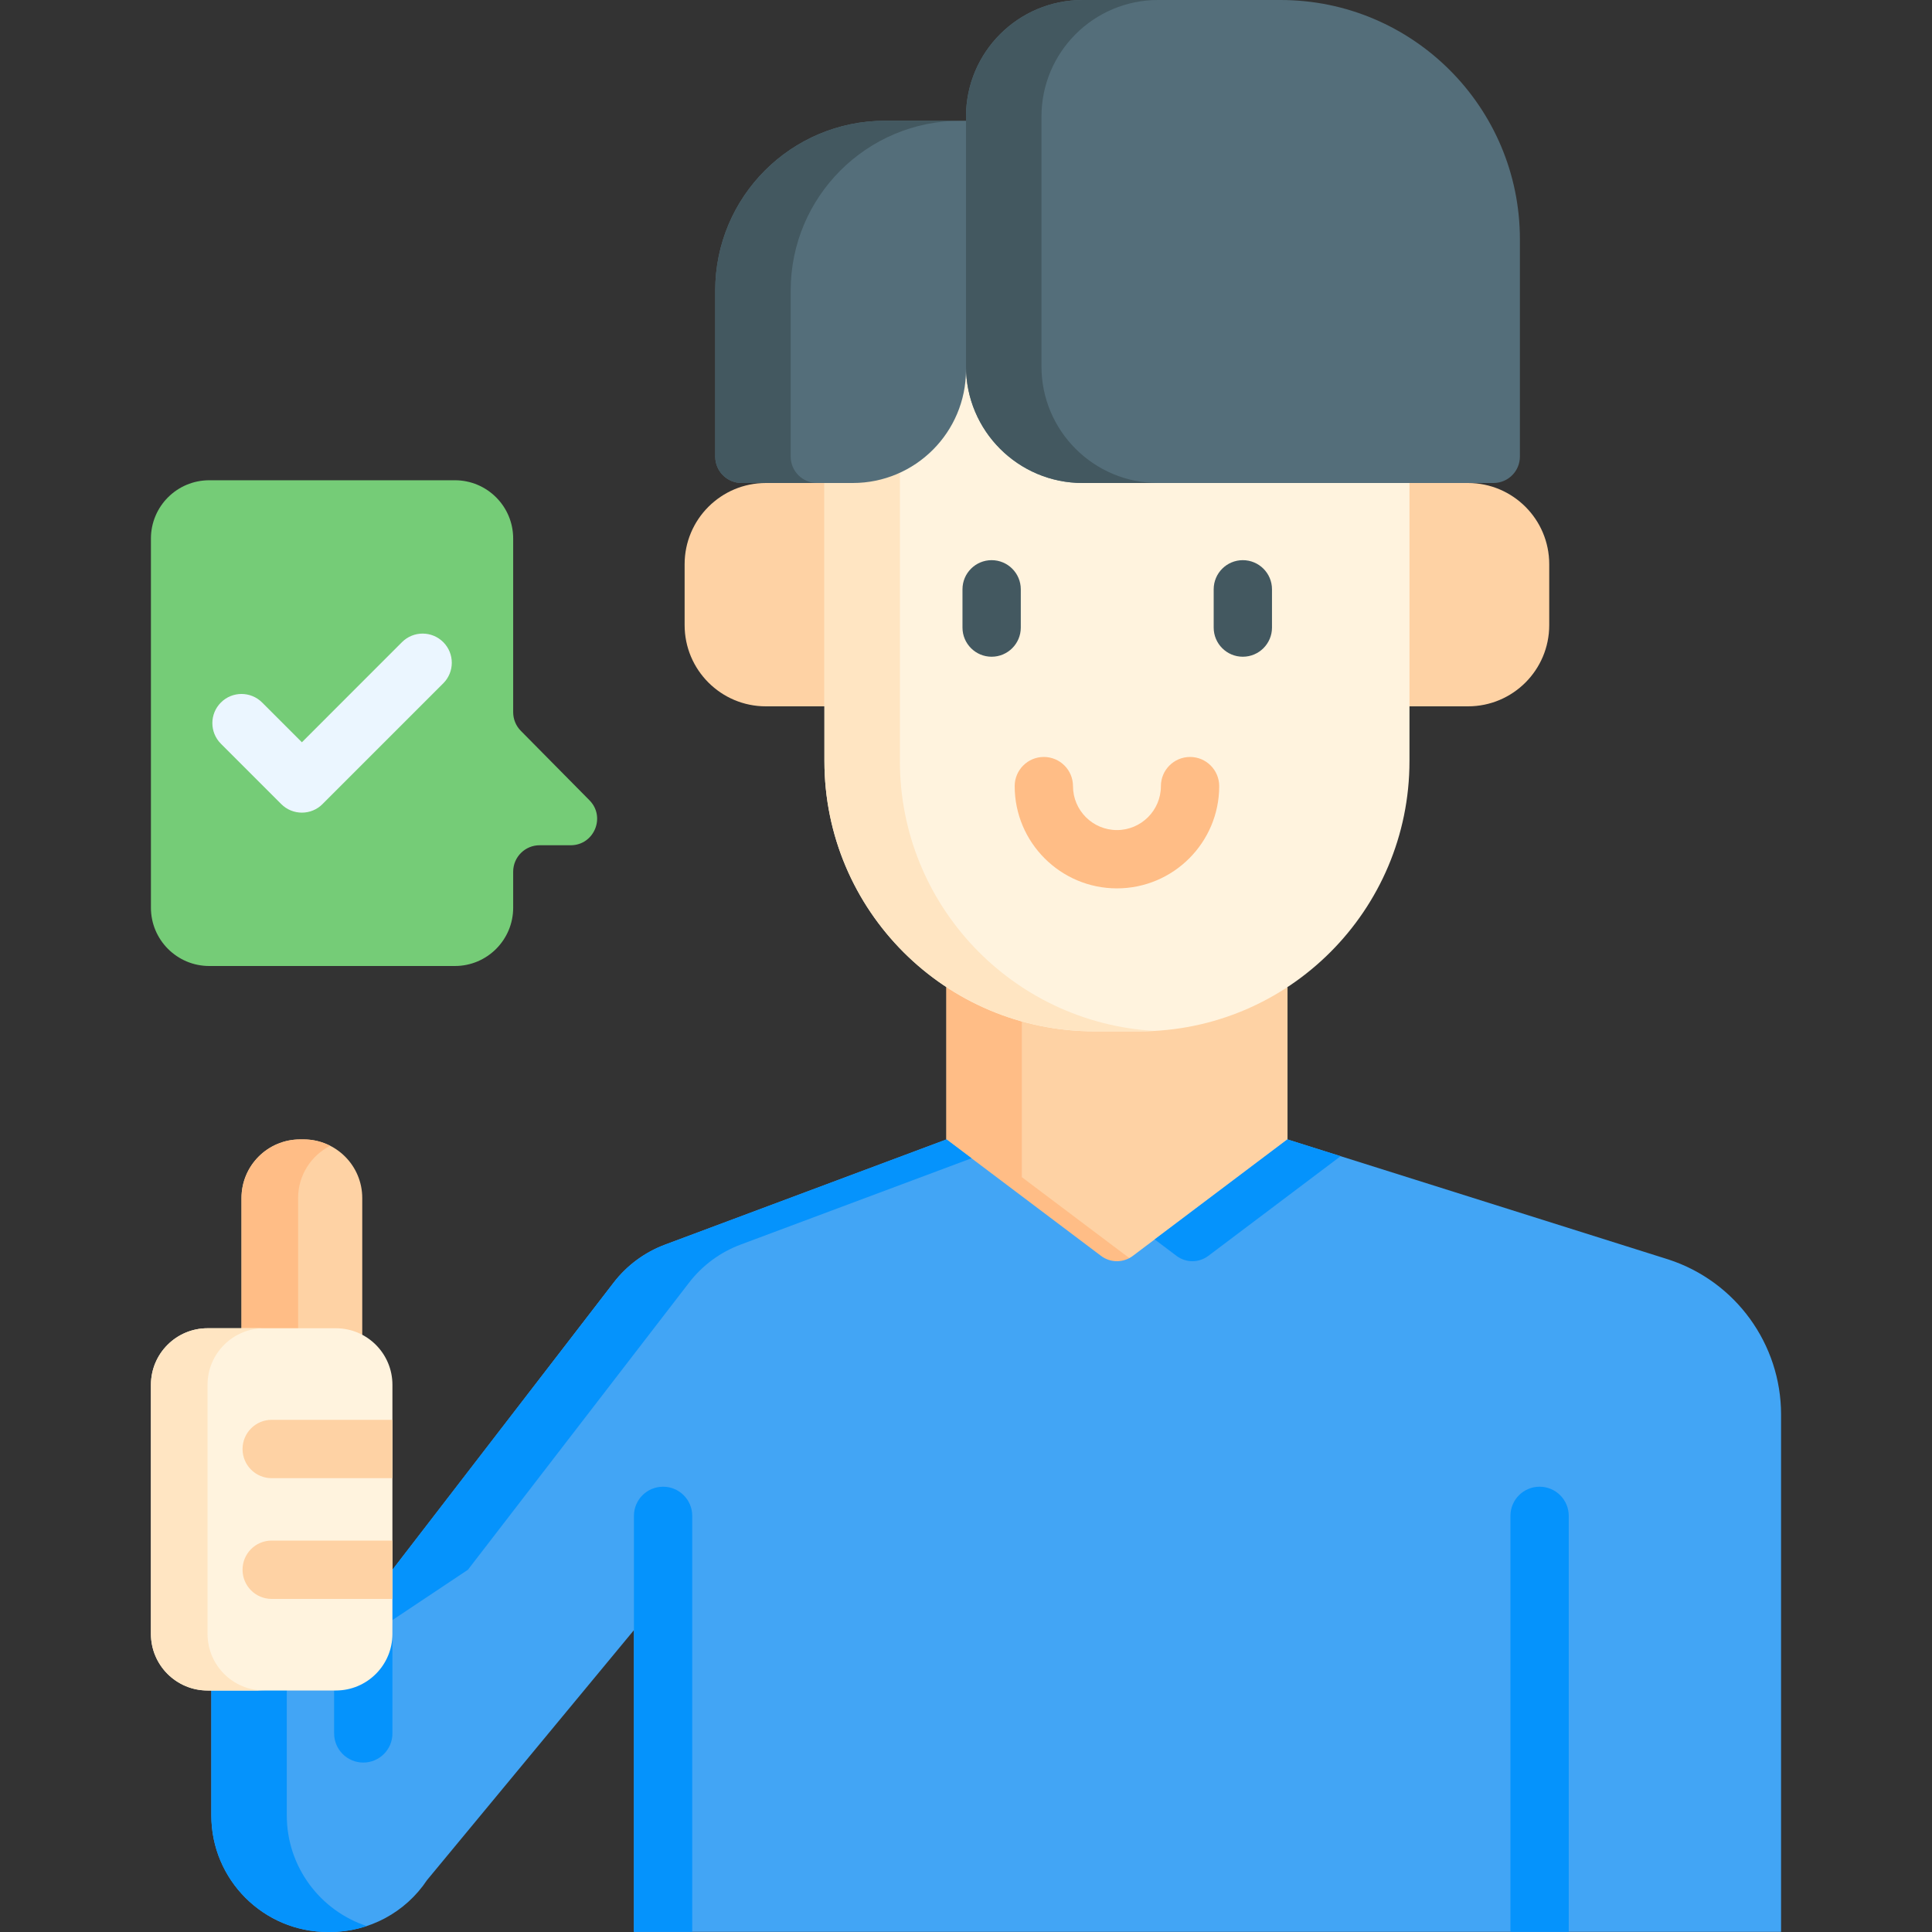
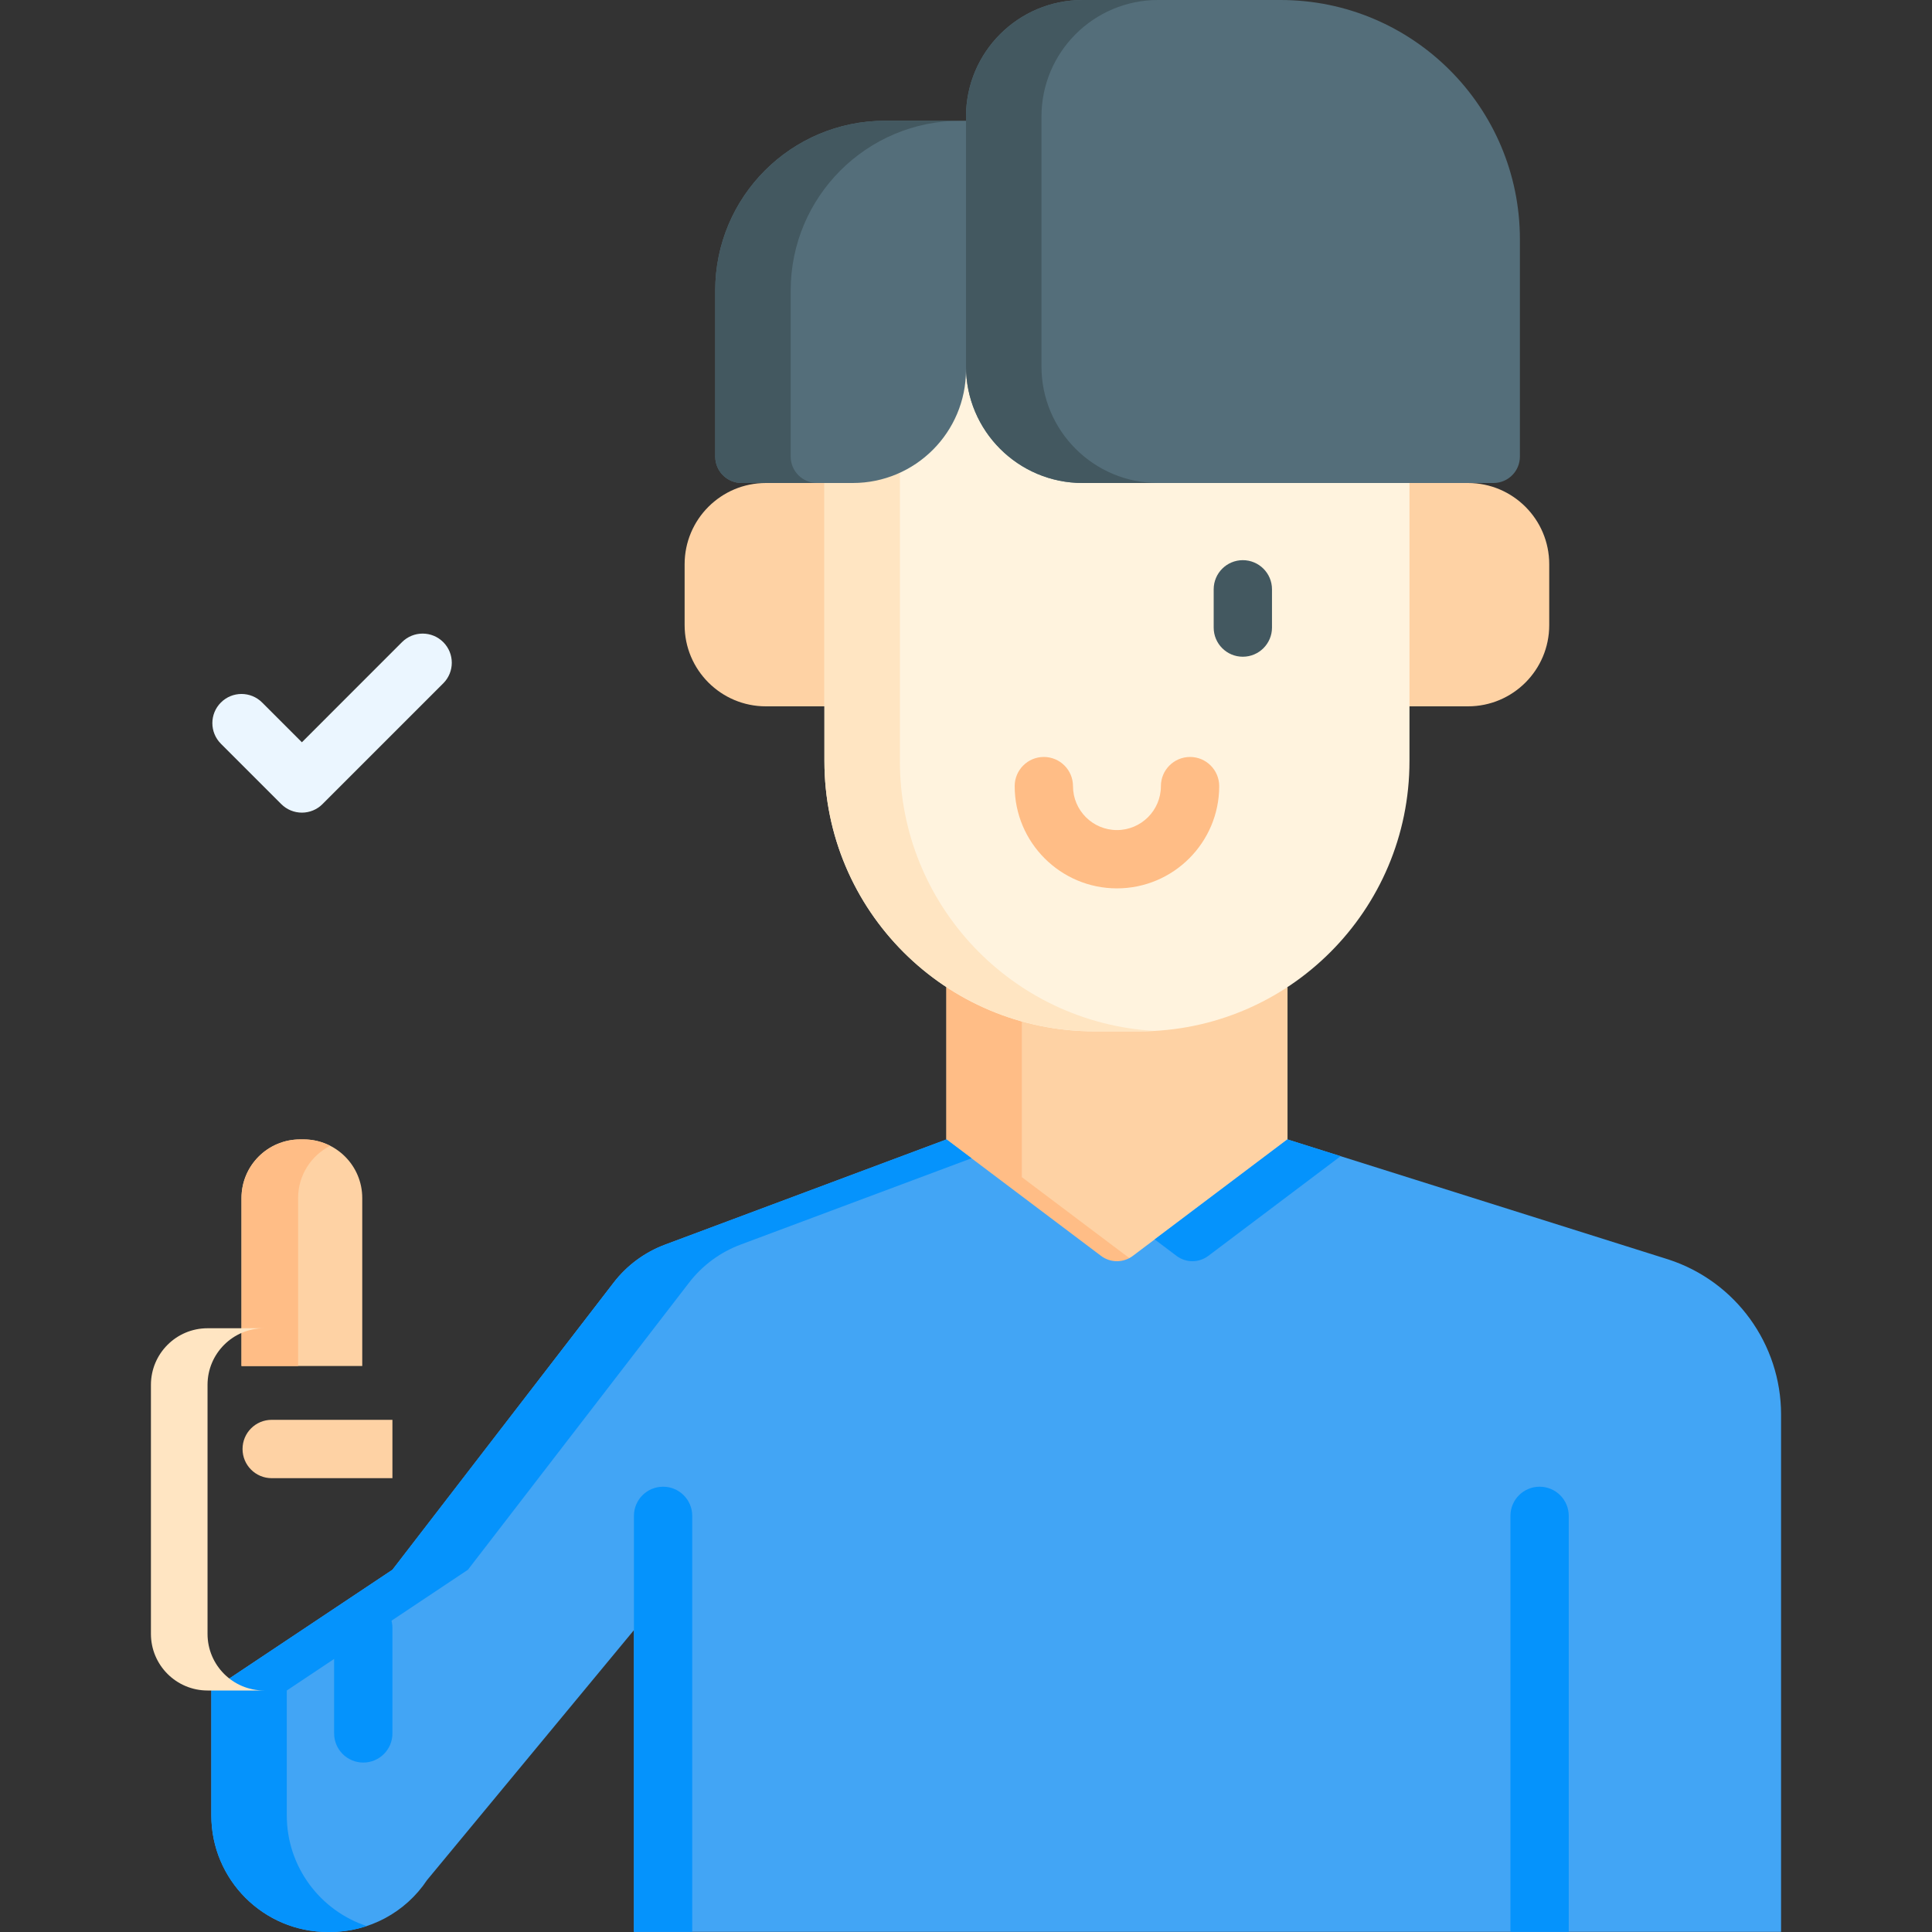
<svg xmlns="http://www.w3.org/2000/svg" width="50" height="50" viewBox="0 0 50 50" fill="none">
  <rect x="0" y="0" width="50" height="50" fill="#333333" stroke="none" />
  <path d="M33.321 25.544V30.465L28.906 33.789L24.492 30.465V25.544H33.321Z" fill="#FED2A4" />
  <path d="M26.445 30.465V25.544H24.492V30.465L28.906 33.789L29.883 33.053L26.445 30.465Z" fill="#FFBD86" />
-   <path d="M11.772 25H5.416C4.582 25 3.906 24.324 3.906 23.491V13.938C3.906 13.104 4.582 12.429 5.416 12.429H11.772C12.606 12.429 13.281 13.104 13.281 13.938V18.433C13.281 18.613 13.352 18.786 13.479 18.914L15.255 20.711C15.682 21.142 15.376 21.875 14.769 21.875H13.965C13.588 21.875 13.281 22.181 13.281 22.559V23.491C13.281 24.324 12.606 25 11.772 25Z" fill="#75CC77" />
  <path d="M10.156 40.625L15.88 33.195C16.224 32.748 16.686 32.407 17.214 32.21L24.495 29.488L28.495 32.502C28.739 32.686 29.074 32.686 29.318 32.502L33.318 29.488L43.179 32.595C44.916 33.161 46.094 34.781 46.094 36.611V49.996H16.406V42.188L11.052 48.656C10.493 49.496 9.55 50 8.541 50H8.487C6.82 50 5.469 48.649 5.469 46.982V43.75L10.156 40.625Z" fill="#42A5F5" />
  <path d="M7.422 46.982V43.75L12.11 40.625L17.833 33.195C18.177 32.748 18.639 32.407 19.167 32.21L25.143 29.976L24.495 29.488L17.214 32.21C16.686 32.407 16.224 32.748 15.88 33.195L10.156 40.625L5.469 43.75V46.982C5.469 48.649 6.82 50 8.487 50H8.541C8.868 50 9.187 49.946 9.49 49.846C8.289 49.448 7.422 48.316 7.422 46.982Z" fill="#0593FC" />
  <path d="M30.448 32.502C30.692 32.686 31.027 32.686 31.271 32.502L34.695 29.922L33.318 29.488L29.883 32.076L30.448 32.502Z" fill="#0593FC" />
  <path d="M22.312 12.5H19.821C18.66 12.5 17.718 13.441 17.718 14.602V16.178C17.718 17.339 18.66 18.28 19.821 18.28H22.312V12.5Z" fill="#FED2A4" />
  <path d="M35.5 12.5H37.992C39.153 12.5 40.094 13.441 40.094 14.602V16.178C40.094 17.339 39.153 18.28 37.992 18.28H35.5V12.5Z" fill="#FED2A4" />
  <path d="M21.336 8.265V19.698C21.336 23.56 24.467 26.691 28.329 26.691H29.484C33.346 26.691 36.477 23.56 36.477 19.698V8.337L21.336 8.265Z" fill="#FFF3DE" />
  <path d="M23.289 19.698V8.275L21.336 8.265V19.698C21.336 23.561 24.467 26.691 28.329 26.691H29.484C29.618 26.691 29.751 26.688 29.883 26.68C26.207 26.473 23.289 23.426 23.289 19.698Z" fill="#FFE5C2" />
  <path d="M19.194 12.5H22.07C23.688 12.5 25 11.188 25 9.57V3.125H22.904C20.477 3.125 18.51 5.092 18.51 7.519V11.816C18.51 12.194 18.816 12.5 19.194 12.5Z" fill="#546E7A" />
  <path d="M20.463 11.816V7.519C20.463 5.092 22.431 3.125 24.858 3.125H22.904C20.477 3.125 18.51 5.092 18.51 7.519V11.816C18.51 12.194 18.816 12.5 19.194 12.5H21.147C20.769 12.5 20.463 12.194 20.463 11.816Z" fill="#435860" />
  <path d="M33.14 0C36.561 0 39.335 2.774 39.335 6.195V11.816C39.335 12.194 39.029 12.5 38.651 12.5H28.018C26.351 12.5 25 11.149 25 9.482V3.018C25 1.351 26.351 0 28.018 0H33.14Z" fill="#546E7A" />
-   <path d="M26.953 9.482V3.018C26.953 1.351 28.305 0 29.971 0H28.018C26.351 0 25 1.351 25 3.018V9.482C25 11.149 26.351 12.5 28.018 12.5H29.971C28.305 12.5 26.953 11.149 26.953 9.482Z" fill="#435860" />
+   <path d="M26.953 9.482V3.018C26.953 1.351 28.305 0 29.971 0H28.018C26.351 0 25 1.351 25 3.018V9.482C25 11.149 26.351 12.5 28.018 12.5H29.971C28.305 12.5 26.953 11.149 26.953 9.482" fill="#435860" />
  <path d="M32.164 16.996C31.747 16.996 31.41 16.658 31.41 16.242V15.251C31.41 14.835 31.748 14.497 32.164 14.497C32.581 14.497 32.919 14.835 32.919 15.251V16.242C32.919 16.658 32.581 16.996 32.164 16.996Z" fill="#435860" />
-   <path d="M25.663 16.996C25.247 16.996 24.909 16.658 24.909 16.242V15.251C24.909 14.835 25.247 14.497 25.663 14.497C26.08 14.497 26.418 14.835 26.418 15.251V16.242C26.418 16.658 26.08 16.996 25.663 16.996Z" fill="#435860" />
  <path d="M28.906 22.991C27.447 22.991 26.26 21.804 26.26 20.345C26.26 19.928 26.598 19.59 27.014 19.59C27.431 19.59 27.769 19.928 27.769 20.345C27.769 20.972 28.279 21.482 28.906 21.482C29.534 21.482 30.044 20.972 30.044 20.345C30.044 19.928 30.382 19.59 30.799 19.59C31.215 19.59 31.553 19.928 31.553 20.345C31.553 21.804 30.366 22.991 28.906 22.991Z" fill="#FFBD86" />
  <path d="M39.09 49.996V39.23C39.09 38.814 39.427 38.476 39.844 38.476C40.261 38.476 40.599 38.814 40.599 39.23V49.996H39.09V49.996Z" fill="#0593FC" />
  <path d="M16.406 49.996V39.23C16.406 38.814 16.743 38.476 17.161 38.476C17.577 38.476 17.915 38.814 17.915 39.23V49.996H16.406V49.996Z" fill="#0593FC" />
  <path d="M9.402 45.615C8.985 45.615 8.647 45.277 8.647 44.86V42.134C8.647 41.718 8.985 41.38 9.402 41.38C9.818 41.38 10.156 41.718 10.156 42.134V44.86C10.156 45.277 9.819 45.615 9.402 45.615Z" fill="#0593FC" />
  <path d="M7.813 21.031C7.613 21.031 7.421 20.952 7.279 20.81L5.717 19.248C5.422 18.953 5.422 18.475 5.717 18.181C6.011 17.886 6.489 17.886 6.784 18.181L7.813 19.21L10.404 16.618C10.699 16.324 11.177 16.324 11.471 16.618C11.766 16.913 11.766 17.391 11.471 17.685L8.346 20.81C8.205 20.952 8.013 21.031 7.813 21.031Z" fill="#EBF6FF" />
  <path d="M6.25 35.352H9.375V31.005C9.375 30.167 8.696 29.488 7.858 29.488H7.767C6.929 29.488 6.25 30.167 6.25 31.005V35.352Z" fill="#FED2A4" />
  <path d="M8.545 29.654C8.339 29.549 8.106 29.488 7.858 29.488H7.767C6.929 29.488 6.25 30.167 6.25 31.005V35.352H7.715V31.005C7.715 30.415 8.053 29.904 8.545 29.654Z" fill="#FFBD86" />
-   <path d="M10.156 35.84V42.285C10.156 43.094 9.501 43.75 8.691 43.75H5.371C4.563 43.75 3.906 43.094 3.906 42.285V35.84C3.906 35.031 4.563 34.375 5.371 34.375H8.691C9.501 34.375 10.156 35.031 10.156 35.84Z" fill="#FFF3DE" />
  <path d="M5.371 42.285V35.84C5.371 35.031 6.027 34.375 6.836 34.375H5.371C4.563 34.375 3.906 35.031 3.906 35.84V42.285C3.906 43.094 4.563 43.75 5.371 43.75H6.836C6.027 43.75 5.371 43.094 5.371 42.285Z" fill="#FFE5C2" />
  <path d="M10.156 36.745V38.255H7.031C6.614 38.255 6.277 37.917 6.277 37.5C6.277 37.083 6.614 36.745 7.031 36.745H10.156Z" fill="#FED2A4" />
-   <path d="M10.156 39.87V41.38H7.031C6.614 41.38 6.277 41.042 6.277 40.625C6.277 40.208 6.614 39.87 7.031 39.87H10.156Z" fill="#FED2A4" />
</svg>